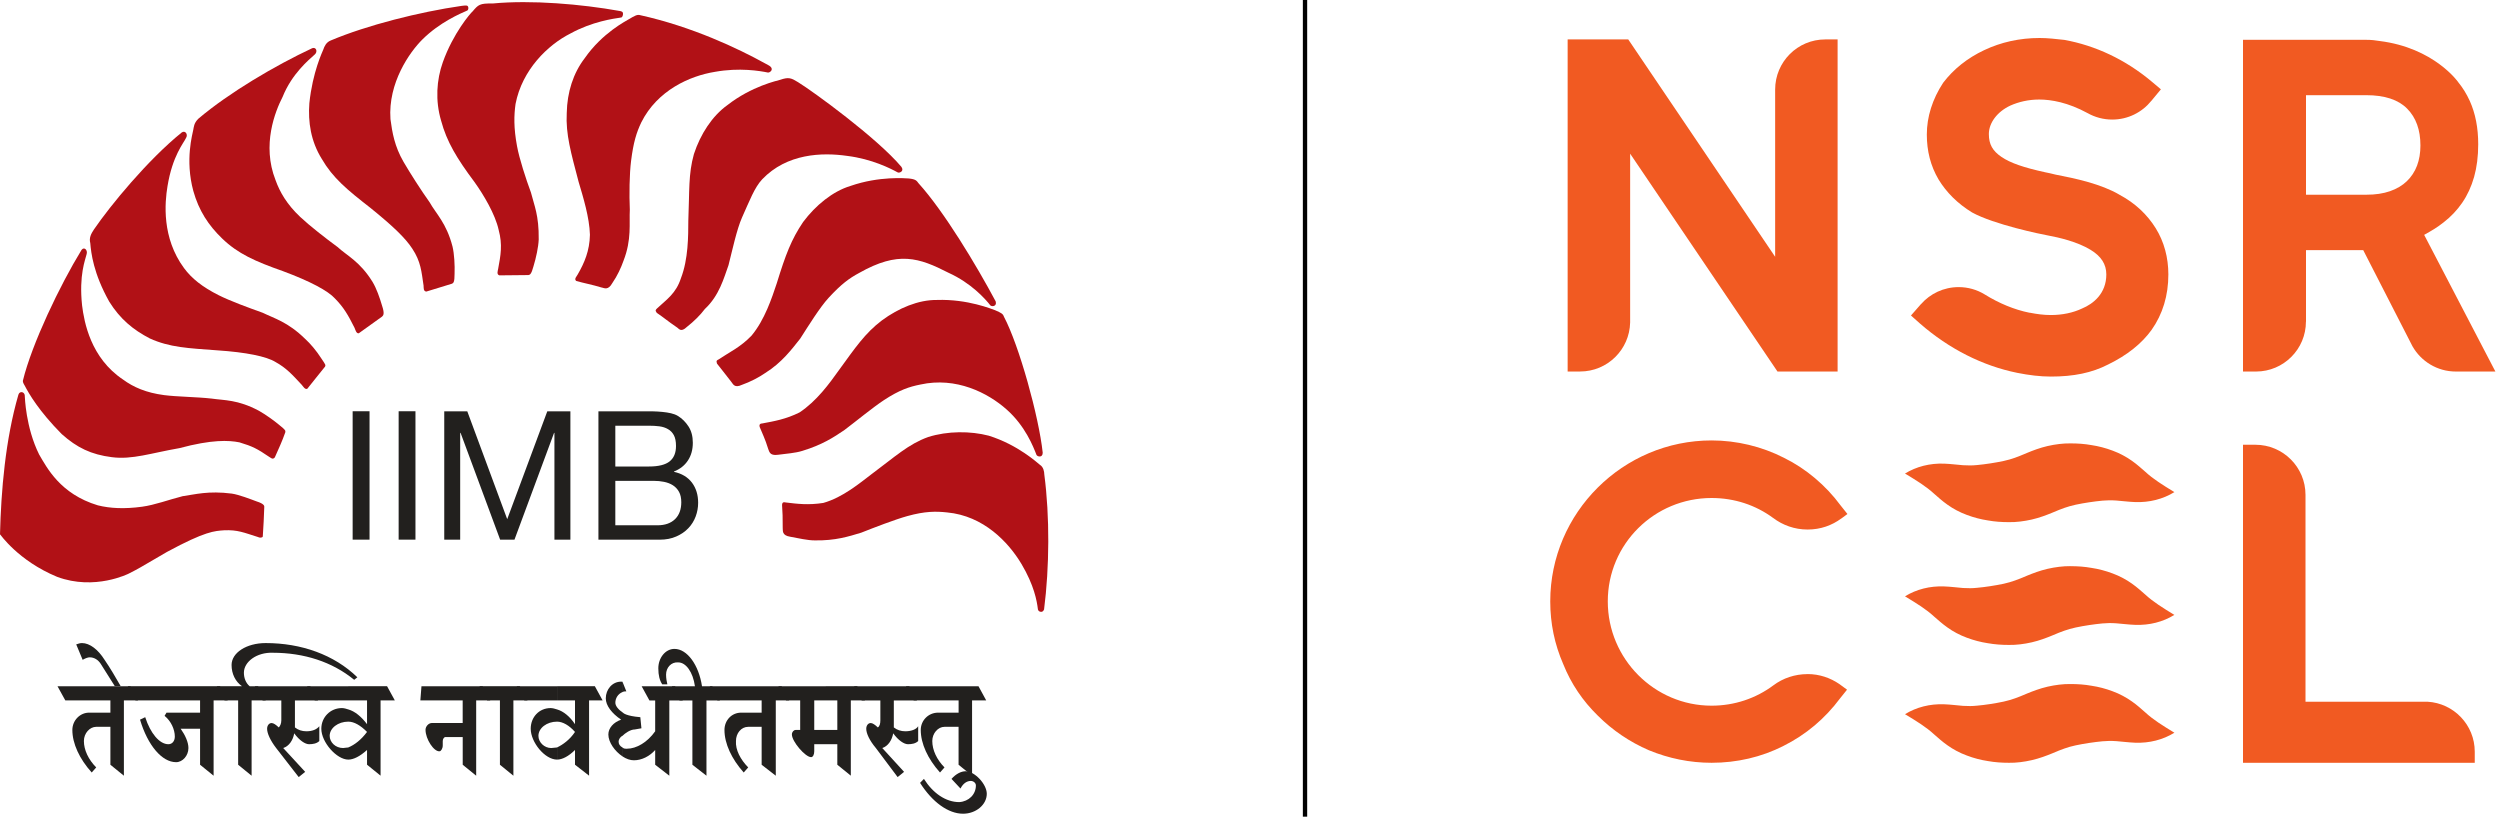
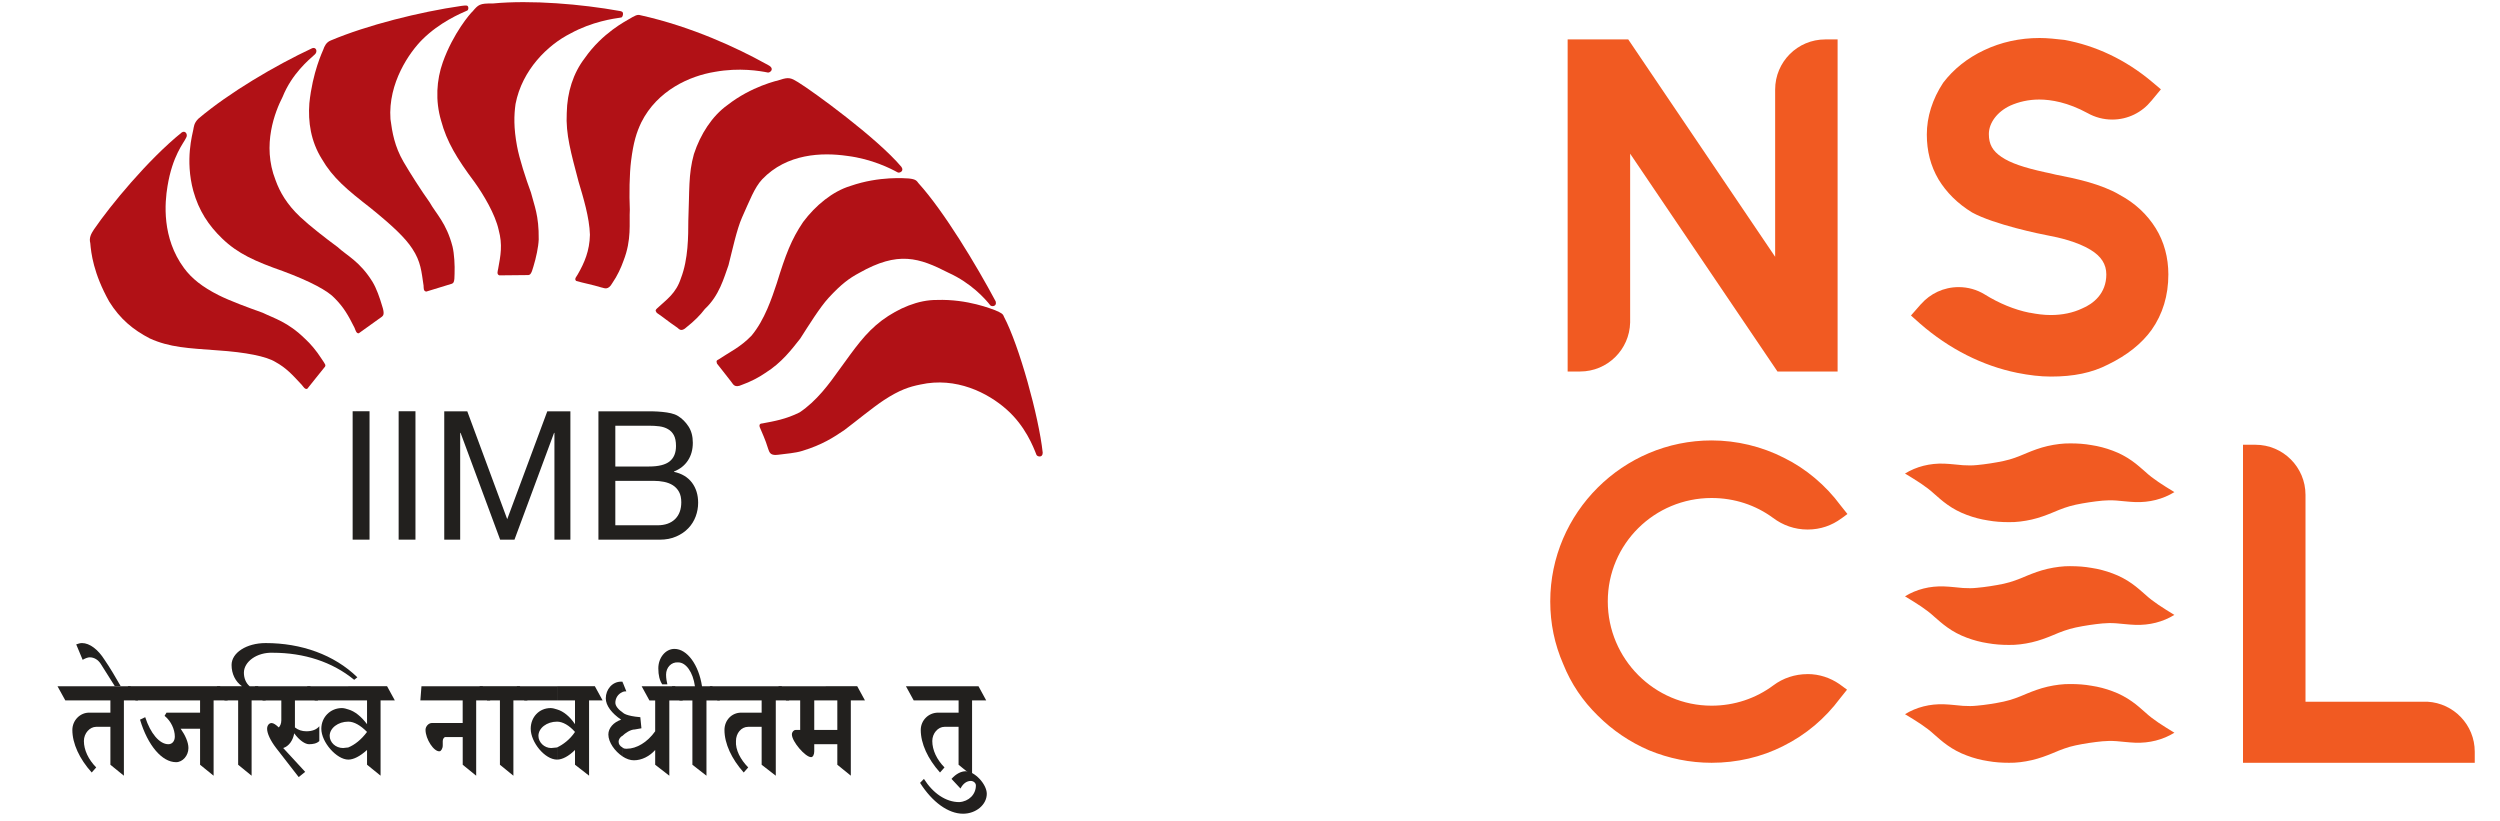
<svg xmlns="http://www.w3.org/2000/svg" width="70" height="23" viewBox="0 0 70 23" fill="none">
  <g clip-path="url(#clip0_201_2965)">
-     <path d="M36.601 0H36.48V22.867H36.601V0Z" fill="#010101" />
+     <path d="M36.601 0V22.867H36.601V0Z" fill="#010101" />
    <path d="M53.34 19.997C53.659 19.801 54.04 19.704 54.438 19.72C54.633 19.727 54.816 19.753 54.963 19.764C55.112 19.773 55.23 19.772 55.352 19.759C55.583 19.739 55.864 19.696 56.102 19.645C56.222 19.618 56.321 19.589 56.419 19.554C56.517 19.52 56.614 19.48 56.764 19.416C56.913 19.355 57.118 19.276 57.332 19.227C57.547 19.178 57.768 19.15 57.971 19.153C58.178 19.153 58.367 19.166 58.562 19.201C58.756 19.23 58.957 19.281 59.154 19.356C59.351 19.427 59.541 19.532 59.693 19.64C59.847 19.747 59.959 19.854 60.071 19.95C60.285 20.149 60.556 20.317 60.883 20.516C60.563 20.714 60.182 20.811 59.784 20.796C59.589 20.788 59.406 20.763 59.258 20.752C59.109 20.742 58.991 20.745 58.87 20.756C58.638 20.778 58.358 20.819 58.119 20.87C58 20.895 57.901 20.924 57.803 20.959C57.705 20.992 57.607 21.033 57.458 21.096C57.309 21.157 57.105 21.235 56.89 21.284C56.676 21.333 56.455 21.362 56.251 21.358C56.044 21.358 55.856 21.344 55.661 21.31C55.468 21.281 55.266 21.229 55.07 21.154C54.873 21.082 54.682 20.979 54.531 20.87C54.377 20.763 54.264 20.656 54.153 20.561C53.938 20.362 53.667 20.194 53.34 19.997L53.34 19.997Z" fill="#F15A22" />
    <path d="M57.971 15.853C58.178 15.853 58.367 15.866 58.562 15.901C58.755 15.93 58.956 15.982 59.153 16.056C59.35 16.128 59.541 16.232 59.692 16.34C59.846 16.448 59.959 16.555 60.07 16.65C60.285 16.849 60.556 17.018 60.882 17.217C60.563 17.414 60.182 17.511 59.784 17.496C59.588 17.489 59.405 17.463 59.258 17.453C59.108 17.442 58.991 17.445 58.869 17.456C58.638 17.478 58.358 17.519 58.119 17.57C57.999 17.596 57.9 17.625 57.803 17.659C57.704 17.692 57.607 17.733 57.457 17.796C57.309 17.857 57.105 17.936 56.89 17.985C56.675 18.034 56.454 18.062 56.251 18.058C56.044 18.058 55.855 18.044 55.66 18.01C55.467 17.981 55.266 17.929 55.069 17.855C54.873 17.783 54.681 17.68 54.531 17.571C54.377 17.463 54.264 17.357 54.152 17.261C53.938 17.062 53.666 16.895 53.34 16.697C53.659 16.5 54.04 16.404 54.438 16.42C54.633 16.427 54.816 16.453 54.963 16.464C55.113 16.473 55.231 16.472 55.352 16.459C55.584 16.439 55.864 16.395 56.103 16.345C56.222 16.318 56.322 16.289 56.419 16.254C56.517 16.22 56.615 16.18 56.765 16.116C56.914 16.055 57.118 15.976 57.333 15.927C57.547 15.878 57.769 15.85 57.972 15.852" fill="#F15A22" />
    <path d="M53.34 13.259C53.659 13.063 54.04 12.967 54.438 12.982C54.633 12.99 54.816 13.015 54.963 13.026C55.112 13.036 55.23 13.034 55.352 13.022C55.583 13.001 55.864 12.958 56.102 12.907C56.222 12.881 56.321 12.852 56.419 12.817C56.517 12.783 56.614 12.742 56.764 12.679C56.913 12.617 57.118 12.538 57.332 12.489C57.547 12.44 57.768 12.412 57.971 12.415C58.178 12.415 58.367 12.428 58.562 12.463C58.756 12.492 58.957 12.544 59.154 12.618C59.351 12.69 59.541 12.794 59.693 12.902C59.847 13.01 59.959 13.117 60.071 13.212C60.285 13.411 60.556 13.58 60.883 13.779C60.563 13.976 60.182 14.073 59.784 14.058C59.589 14.051 59.406 14.025 59.258 14.015C59.109 14.004 58.991 14.008 58.87 14.018C58.638 14.04 58.358 14.081 58.119 14.132C58 14.158 57.901 14.187 57.803 14.221C57.705 14.255 57.607 14.295 57.458 14.358C57.309 14.419 57.105 14.498 56.89 14.547C56.676 14.595 56.455 14.624 56.251 14.62C56.044 14.62 55.856 14.607 55.661 14.572C55.468 14.543 55.266 14.491 55.07 14.417C54.873 14.345 54.682 14.242 54.531 14.133C54.377 14.025 54.264 13.919 54.153 13.823C53.938 13.624 53.667 13.457 53.34 13.259L53.34 13.259Z" fill="#F15A22" />
    <path d="M50.612 18.875C50.255 18.875 49.923 18.989 49.657 19.188C49.163 19.557 48.561 19.759 47.925 19.759C46.326 19.759 45.018 18.451 45.018 16.839C45.018 15.228 46.326 13.944 47.925 13.944C48.561 13.944 49.157 14.141 49.645 14.501V14.5C49.913 14.705 50.249 14.827 50.612 14.827C50.976 14.827 51.293 14.712 51.557 14.517L51.558 14.518L51.728 14.392L51.535 14.15C51.123 13.592 50.566 13.12 49.948 12.817C49.33 12.502 48.627 12.332 47.925 12.332C45.442 12.332 43.407 14.356 43.407 16.839C43.407 17.457 43.528 18.039 43.771 18.596C43.989 19.141 44.316 19.626 44.739 20.038C45.151 20.45 45.636 20.777 46.169 21.007C46.726 21.237 47.319 21.358 47.925 21.358C48.628 21.358 49.318 21.201 49.936 20.886C50.566 20.571 51.098 20.123 51.523 19.553L51.717 19.311L51.499 19.151C51.245 18.979 50.943 18.874 50.613 18.874L50.612 18.875Z" fill="#F15A22" />
    <path d="M67.968 19.648H64.554V13.856C64.554 13.081 63.926 12.453 63.151 12.453H62.804V21.359H69.293V21.047C69.293 20.299 68.706 19.689 67.968 19.648Z" fill="#F15A22" />
    <path d="M51.106 1.104C50.331 1.104 49.704 1.733 49.704 2.507V7.19L45.591 1.104H43.894V10.402H44.243C45.008 10.402 45.628 9.789 45.644 9.028V4.303L49.769 10.402H51.453V1.104H51.106Z" fill="#F15A22" />
    <path d="M59.343 5.451C58.834 5.151 58.103 4.994 57.555 4.889C57.45 4.864 57.346 4.837 57.267 4.824C56.667 4.693 56.288 4.563 56.04 4.393C55.792 4.224 55.688 4.041 55.688 3.753C55.688 3.44 55.923 3.127 56.288 2.957C56.523 2.852 56.798 2.787 57.098 2.787C57.434 2.787 57.903 2.868 58.452 3.167C58.657 3.282 58.892 3.348 59.143 3.348C59.585 3.348 59.978 3.144 60.236 2.825L60.237 2.825L60.505 2.501L60.257 2.292C59.513 1.665 58.664 1.273 57.802 1.117C57.567 1.091 57.332 1.064 57.11 1.064C56.548 1.064 56.026 1.182 55.557 1.404C55.087 1.625 54.695 1.939 54.408 2.318C54.108 2.775 53.951 3.271 53.951 3.767C53.951 4.224 54.055 4.642 54.277 5.021C54.499 5.387 54.812 5.7 55.217 5.948C55.831 6.287 57.162 6.561 57.319 6.588C57.671 6.653 58.167 6.771 58.533 6.993C58.833 7.175 58.977 7.397 58.977 7.685C58.977 8.22 58.611 8.508 58.298 8.638C58.05 8.756 57.749 8.821 57.423 8.821C57.227 8.821 57.032 8.795 56.836 8.756H56.823C56.402 8.671 55.976 8.495 55.565 8.24C55.354 8.112 55.107 8.039 54.842 8.039C54.423 8.039 54.045 8.223 53.789 8.515L53.788 8.514L53.507 8.834L53.756 9.056C54.578 9.774 55.518 10.244 56.484 10.44C56.81 10.505 57.124 10.544 57.424 10.544C58.063 10.544 58.572 10.44 59.029 10.205C59.565 9.944 59.969 9.618 60.243 9.239C60.557 8.795 60.714 8.272 60.714 7.685C60.714 7.215 60.596 6.771 60.361 6.392C60.126 6.013 59.787 5.687 59.343 5.452V5.451Z" fill="#F15A22" />
-     <path d="M67.877 6.576C68.13 6.433 68.216 6.384 68.42 6.227C68.624 6.069 68.799 5.885 68.943 5.675C69.088 5.464 69.198 5.224 69.275 4.954C69.351 4.684 69.39 4.379 69.39 4.039C69.39 3.579 69.311 3.175 69.154 2.827C69.066 2.632 68.956 2.455 68.826 2.296V2.295C68.826 2.295 68.156 1.339 66.628 1.148C66.513 1.128 66.391 1.115 66.255 1.115H62.804V10.403H63.169C63.94 10.403 64.566 9.777 64.566 9.006H64.568V7.003H66.17L67.549 9.695C67.789 10.118 68.243 10.403 68.764 10.403H69.871L67.877 6.577L67.877 6.576ZM67.677 4.639C67.613 4.807 67.518 4.952 67.392 5.073C67.267 5.194 67.11 5.287 66.921 5.353C66.731 5.419 66.511 5.452 66.26 5.452H64.568V2.665H66.254C66.769 2.665 67.15 2.79 67.399 3.041C67.648 3.292 67.772 3.636 67.772 4.074C67.772 4.283 67.74 4.471 67.677 4.639Z" fill="#F15A22" />
    <path fill-rule="evenodd" clip-rule="evenodd" d="M2.026 20.438C2.026 20.82 2.225 21.249 2.568 21.63L2.694 21.488C2.477 21.269 2.349 21 2.349 20.748C2.349 20.532 2.512 20.351 2.694 20.351H3.091V21.413L3.469 21.72V19.612H3.866L3.651 19.215H1.61L1.829 19.612H3.091V19.954H2.494C2.241 19.954 2.026 20.171 2.026 20.439L2.026 20.438Z" fill="#22201E" />
    <path fill-rule="evenodd" clip-rule="evenodd" d="M3.217 19.214H3.38C3.235 18.964 3.091 18.711 2.928 18.475C2.747 18.187 2.512 18.006 2.296 18.006C2.241 18.006 2.187 18.024 2.134 18.043L2.314 18.475C2.405 18.421 2.477 18.405 2.511 18.405C2.639 18.405 2.746 18.475 2.818 18.584L3.216 19.215L3.217 19.214Z" fill="#22201E" />
    <path fill-rule="evenodd" clip-rule="evenodd" d="M3.921 20.151C4.137 20.874 4.536 21.341 4.931 21.341C5.113 21.341 5.276 21.159 5.276 20.945C5.276 20.783 5.187 20.587 5.058 20.404H5.602V21.413L5.981 21.72V19.612H6.376L6.16 19.214H3.578L3.794 19.612H5.602V19.954H4.662L4.608 20.044C4.788 20.188 4.895 20.424 4.895 20.624C4.895 20.748 4.824 20.838 4.715 20.838C4.465 20.838 4.211 20.532 4.066 20.081L3.921 20.15V20.151Z" fill="#22201E" />
    <path fill-rule="evenodd" clip-rule="evenodd" d="M6.288 19.612H6.668V21.413L7.045 21.72V19.612H7.441L7.225 19.215H6.991C6.882 19.125 6.829 18.981 6.829 18.836C6.829 18.53 7.189 18.26 7.64 18.277C8.509 18.277 9.302 18.53 9.917 19.035L10.006 18.964C9.355 18.331 8.435 18.006 7.44 18.006C6.901 18.006 6.484 18.277 6.484 18.619C6.484 18.871 6.594 19.087 6.775 19.214H6.07L6.288 19.612L6.288 19.612Z" fill="#22201E" />
    <path fill-rule="evenodd" clip-rule="evenodd" d="M8.363 21.758L8.545 21.612L7.93 20.945C8.092 20.892 8.203 20.731 8.238 20.533C8.382 20.732 8.545 20.838 8.653 20.838C8.761 20.838 8.868 20.82 8.941 20.749V20.334C8.868 20.425 8.745 20.476 8.58 20.476C8.453 20.476 8.347 20.439 8.258 20.368V19.613H8.905L8.688 19.215H7.135L7.354 19.613H7.877V20.171C7.877 20.26 7.842 20.334 7.805 20.368C7.732 20.297 7.659 20.245 7.605 20.245C7.533 20.245 7.479 20.314 7.479 20.406C7.479 20.534 7.569 20.732 7.732 20.945L8.364 21.759L8.363 21.758Z" fill="#22201E" />
    <path fill-rule="evenodd" clip-rule="evenodd" d="M9.753 21.269C9.898 21.269 10.08 21.178 10.277 20.999V21.412L10.656 21.719V19.611H11.055L10.838 19.214H9.753V19.611H10.277V20.277C10.115 20.062 9.935 19.916 9.753 19.864V20.206C9.916 20.206 10.097 20.312 10.277 20.494C10.115 20.711 9.935 20.853 9.753 20.928V21.268V21.269ZM8.997 20.404C8.997 20.783 9.427 21.269 9.753 21.269V20.929C9.699 20.929 9.646 20.945 9.609 20.945C9.392 20.945 9.231 20.783 9.231 20.604C9.231 20.387 9.465 20.206 9.753 20.206V19.864C9.699 19.845 9.627 19.826 9.574 19.826C9.25 19.826 8.997 20.081 8.997 20.405V20.404ZM9.753 19.215H8.597L8.814 19.612H9.753V19.215Z" fill="#22201E" />
    <path fill-rule="evenodd" clip-rule="evenodd" d="M11.915 20.438C11.915 20.692 12.148 21.053 12.309 21.036C12.344 21.036 12.397 20.963 12.397 20.873V20.748C12.397 20.692 12.434 20.637 12.472 20.637H12.956V21.413L13.333 21.72V19.612H13.728L13.513 19.216H11.801L11.77 19.612H12.955V20.244H12.093C12.005 20.244 11.914 20.334 11.914 20.439L11.915 20.438Z" fill="#22201E" />
    <path fill-rule="evenodd" clip-rule="evenodd" d="M13.64 19.612H13.998V21.2V21.413L14.375 21.72V21.2V19.612H14.77L14.554 19.214H13.424L13.64 19.612Z" fill="#22201E" />
    <path fill-rule="evenodd" clip-rule="evenodd" d="M15.597 21.269C15.741 21.269 15.921 21.178 16.1 20.999V21.412L16.494 21.719V19.611H16.873L16.656 19.214H15.598V19.611H16.1V20.277C15.956 20.062 15.777 19.916 15.598 19.864V20.206C15.758 20.206 15.939 20.312 16.1 20.494C15.956 20.711 15.758 20.853 15.598 20.928V21.268L15.597 21.269ZM14.86 20.404C14.86 20.783 15.256 21.269 15.597 21.269V20.929C15.541 20.929 15.486 20.945 15.436 20.945C15.238 20.945 15.076 20.783 15.076 20.604C15.076 20.387 15.31 20.206 15.598 20.206V19.864C15.542 19.845 15.469 19.826 15.418 19.826C15.094 19.826 14.86 20.081 14.86 20.405L14.86 20.404ZM15.597 19.215H14.466L14.682 19.612H15.597V19.215Z" fill="#22201E" />
    <path fill-rule="evenodd" clip-rule="evenodd" d="M17.429 21.179C17.537 21.25 17.644 21.288 17.75 21.288C17.966 21.288 18.185 21.179 18.345 21V21.413L18.741 21.72V19.613H19.118L18.902 19.215H17.966L18.184 19.613H18.345V20.476C18.128 20.783 17.823 20.964 17.554 20.964C17.5 20.964 17.464 20.964 17.428 20.929V21.179H17.429ZM17.537 19.358C17.5 19.358 17.464 19.358 17.428 19.379V19.086L17.537 19.357V19.358ZM17.429 20.603C17.5 20.532 17.65 20.425 17.774 20.425L17.96 20.392L17.929 20.081C17.528 20.049 17.451 19.962 17.451 19.962C17.31 19.867 17.234 19.768 17.23 19.683C17.227 19.554 17.303 19.429 17.429 19.378V19.086H17.392C17.143 19.086 16.962 19.304 16.962 19.554C16.962 19.754 17.126 19.971 17.392 20.151C17.178 20.223 17.034 20.387 17.034 20.565C17.034 20.783 17.215 21.036 17.429 21.178V20.929C17.359 20.892 17.321 20.838 17.321 20.763C17.321 20.712 17.359 20.637 17.429 20.603Z" fill="#22201E" />
    <path fill-rule="evenodd" clip-rule="evenodd" d="M19.028 19.613H19.387V21.413L19.781 21.72V19.613H20.158L19.944 19.215H19.656C19.566 18.62 19.243 18.169 18.884 18.169C18.631 18.169 18.433 18.421 18.433 18.712C18.433 18.91 18.47 19.051 18.542 19.161H18.686C18.669 19.087 18.65 18.998 18.65 18.889C18.65 18.693 18.794 18.53 18.991 18.547C19.206 18.547 19.404 18.819 19.458 19.215H18.811L19.028 19.613Z" fill="#22201E" />
    <path fill-rule="evenodd" clip-rule="evenodd" d="M20.285 20.438C20.285 20.82 20.484 21.249 20.824 21.63L20.95 21.488C20.735 21.269 20.59 21 20.607 20.748C20.607 20.532 20.753 20.351 20.95 20.351H21.326V21.413L21.722 21.72V19.612H22.099L21.884 19.215H19.871L20.087 19.612H21.326V19.954H20.753C20.484 19.954 20.285 20.171 20.285 20.439V20.438Z" fill="#22201E" />
    <path fill-rule="evenodd" clip-rule="evenodd" d="M23.122 20.838H23.445V21.413L23.823 21.719V19.612H24.219L24.002 19.214H23.122V19.612H23.445V20.438H23.122V20.837V20.838ZM22.173 20.565C22.173 20.763 22.549 21.2 22.711 21.2C22.764 21.2 22.799 21.126 22.799 21.036V20.838H23.122V20.439H22.799V19.612H23.122V19.215H21.794L22.009 19.612H22.405V20.439H22.276C22.225 20.439 22.173 20.495 22.173 20.565Z" fill="#22201E" />
-     <path fill-rule="evenodd" clip-rule="evenodd" d="M25.134 21.758L25.314 21.612L24.704 20.945C24.864 20.892 24.973 20.731 25.01 20.533C25.153 20.732 25.314 20.838 25.423 20.838C25.531 20.838 25.638 20.82 25.709 20.749V20.334C25.656 20.425 25.512 20.476 25.35 20.476C25.225 20.476 25.118 20.439 25.027 20.368V19.613H25.675L25.459 19.215H23.915L24.128 19.613H24.65V20.171C24.65 20.26 24.632 20.334 24.579 20.368C24.506 20.297 24.433 20.245 24.381 20.245C24.308 20.245 24.255 20.314 24.255 20.406C24.255 20.534 24.345 20.732 24.524 20.945L25.134 21.759L25.134 21.758Z" fill="#22201E" />
    <path fill-rule="evenodd" clip-rule="evenodd" d="M25.781 20.438C25.781 20.82 25.978 21.249 26.32 21.63L26.446 21.488C26.229 21.269 26.104 21 26.104 20.748C26.104 20.532 26.265 20.351 26.446 20.351H26.84V21.413L27.218 21.72V19.612H27.614L27.398 19.215H25.366L25.584 19.612H26.841V19.954H26.266C25.997 19.954 25.781 20.171 25.781 20.439L25.781 20.438Z" fill="#22201E" />
    <path fill-rule="evenodd" clip-rule="evenodd" d="M26.966 22.784C27.326 22.784 27.63 22.532 27.63 22.226C27.63 21.957 27.29 21.595 27.038 21.595C26.913 21.595 26.768 21.667 26.642 21.809L26.894 22.079C26.965 21.938 27.072 21.866 27.182 21.866C27.252 21.866 27.325 21.92 27.325 21.992C27.325 22.243 27.129 22.441 26.859 22.459C26.481 22.459 26.121 22.208 25.87 21.809L25.762 21.92C26.103 22.459 26.552 22.784 26.965 22.784L26.966 22.784Z" fill="#22201E" />
    <path d="M10.347 15.11H9.874V11.515H10.347V15.11Z" fill="#22201E" />
    <path d="M11.633 15.11H11.162V11.515H11.633V15.11Z" fill="#22201E" />
    <path d="M13.084 11.517L14.202 14.537L15.324 11.517H15.971V15.111H15.524V12.12H15.514L14.405 15.111H14.004L12.896 12.12H12.885V15.111H12.439V11.517H13.084Z" fill="#22201E" />
    <path d="M18.043 11.517C18.119 11.517 18.201 11.517 18.288 11.518C18.377 11.52 18.462 11.525 18.55 11.534C18.636 11.542 18.716 11.555 18.79 11.572C18.865 11.589 18.928 11.614 18.982 11.647C19.097 11.717 19.197 11.816 19.277 11.939C19.358 12.063 19.399 12.215 19.399 12.397C19.399 12.588 19.354 12.754 19.262 12.893C19.171 13.032 19.041 13.135 18.872 13.202V13.212C19.091 13.259 19.258 13.36 19.375 13.514C19.491 13.669 19.548 13.857 19.548 14.078C19.548 14.21 19.525 14.337 19.479 14.461C19.432 14.585 19.364 14.696 19.273 14.79C19.182 14.886 19.07 14.963 18.934 15.022C18.801 15.081 18.647 15.111 18.471 15.111H16.756V11.517H18.043H18.043ZM18.173 13.062C18.441 13.062 18.633 13.013 18.751 12.918C18.869 12.822 18.928 12.68 18.928 12.488C18.928 12.361 18.908 12.259 18.868 12.185C18.828 12.112 18.774 12.055 18.704 12.016C18.634 11.975 18.554 11.949 18.462 11.937C18.372 11.925 18.275 11.92 18.173 11.92H17.229V13.063H18.173V13.062ZM18.41 14.708C18.62 14.708 18.783 14.65 18.9 14.537C19.018 14.423 19.076 14.264 19.076 14.063C19.076 13.947 19.055 13.848 19.012 13.771C18.969 13.693 18.911 13.633 18.84 13.587C18.769 13.542 18.687 13.511 18.595 13.492C18.502 13.473 18.406 13.464 18.306 13.464H17.229V14.708H18.41Z" fill="#22201E" />
    <path fill-rule="evenodd" clip-rule="evenodd" d="M14.795 7.702C14.512 7.708 14.195 7.705 13.98 7.71C13.898 7.68 13.94 7.583 13.948 7.529C14.017 7.151 14.077 6.862 13.962 6.436C13.866 5.997 13.537 5.448 13.284 5.095C12.793 4.437 12.51 3.972 12.351 3.379C12.185 2.818 12.223 2.238 12.399 1.743C12.688 0.931 13.174 0.367 13.234 0.318C13.394 0.131 13.431 0.091 13.792 0.098C14.879 -0.006 16.284 0.116 17.344 0.306C17.404 0.316 17.449 0.325 17.444 0.399C17.441 0.44 17.423 0.479 17.399 0.489C17.177 0.522 16.582 0.603 15.972 0.938C15.341 1.256 14.619 1.953 14.435 2.912C14.391 3.227 14.381 3.574 14.476 4.088C14.542 4.449 14.724 5.004 14.867 5.392C14.956 5.749 15.092 6.023 15.084 6.703C15.076 6.916 15.009 7.225 14.938 7.455C14.878 7.679 14.839 7.696 14.795 7.702L14.795 7.702Z" fill="#B11116" />
    <path fill-rule="evenodd" clip-rule="evenodd" d="M12.654 7.944C12.383 8.027 12.143 8.101 11.937 8.164C11.85 8.157 11.865 8.053 11.86 7.997C11.8 7.601 11.786 7.328 11.544 6.962C11.353 6.668 11.006 6.333 10.366 5.816C9.719 5.313 9.319 4.981 9.011 4.451C8.703 3.957 8.622 3.415 8.662 2.891C8.753 2.013 9.031 1.446 9.053 1.386C9.081 1.304 9.131 1.182 9.264 1.132C10.269 0.707 11.752 0.333 12.921 0.165C13.042 0.151 13.095 0.14 13.111 0.2C13.119 0.236 13.111 0.276 13.087 0.293C12.886 0.381 12.315 0.622 11.829 1.103C11.475 1.453 10.861 2.318 10.933 3.336C10.982 3.707 11.047 4.097 11.299 4.532C11.483 4.848 11.79 5.329 12.03 5.665C12.209 5.985 12.501 6.246 12.671 6.905C12.72 7.111 12.737 7.428 12.728 7.668C12.729 7.9 12.696 7.926 12.654 7.944V7.944Z" fill="#B11116" />
    <path fill-rule="evenodd" clip-rule="evenodd" d="M10.7 8.863C10.467 9.028 10.222 9.205 10.046 9.332C9.975 9.344 9.951 9.234 9.928 9.181C9.749 8.824 9.626 8.609 9.382 8.361C9.185 8.141 8.685 7.876 7.917 7.59C7.147 7.319 6.659 7.103 6.22 6.678C5.836 6.308 5.567 5.897 5.413 5.347C5.176 4.473 5.392 3.752 5.413 3.627C5.429 3.559 5.425 3.451 5.555 3.323C6.415 2.595 7.703 1.836 8.743 1.349C8.857 1.309 8.901 1.451 8.813 1.526C8.649 1.674 8.174 2.063 7.913 2.713C7.706 3.117 7.326 4.057 7.715 5.043C7.837 5.384 8.037 5.726 8.405 6.073C8.669 6.322 9.119 6.672 9.45 6.915C9.719 7.163 10.076 7.318 10.433 7.896C10.542 8.077 10.633 8.337 10.7 8.567C10.774 8.787 10.733 8.834 10.699 8.863H10.7Z" fill="#B11116" />
    <path fill-rule="evenodd" clip-rule="evenodd" d="M9.104 10.262C8.927 10.487 8.737 10.713 8.605 10.885C8.54 10.917 8.486 10.816 8.448 10.774C8.177 10.483 8.016 10.303 7.712 10.135C7.461 9.98 6.894 9.863 6.077 9.809C5.275 9.75 4.749 9.729 4.194 9.476C3.722 9.231 3.362 8.93 3.06 8.448C2.612 7.65 2.551 7.078 2.528 6.809C2.488 6.654 2.553 6.544 2.631 6.424C3.092 5.75 4.139 4.477 5.087 3.71C5.186 3.639 5.273 3.764 5.209 3.862C5.143 4.006 4.83 4.356 4.69 5.214C4.613 5.676 4.527 6.659 5.153 7.507C5.366 7.797 5.668 8.036 6.117 8.263C6.442 8.427 6.971 8.62 7.357 8.758C7.684 8.918 8.056 9.013 8.538 9.483C8.694 9.624 8.864 9.828 8.993 10.03C9.12 10.217 9.12 10.22 9.103 10.261L9.104 10.262Z" fill="#B11116" />
-     <path fill-rule="evenodd" clip-rule="evenodd" d="M7.99 12.1C7.896 12.369 7.807 12.551 7.695 12.807C7.632 12.881 7.588 12.818 7.54 12.794C7.203 12.564 7.067 12.495 6.704 12.386C6.403 12.326 5.933 12.304 5.023 12.548C4.225 12.687 3.703 12.875 3.132 12.801C2.554 12.728 2.155 12.536 1.727 12.153C1.083 11.502 0.809 11.022 0.69 10.794C0.652 10.733 0.636 10.691 0.641 10.658C0.892 9.628 1.678 7.986 2.283 6.998C2.356 6.9 2.458 6.999 2.427 7.111C2.389 7.272 2.208 7.698 2.298 8.549C2.356 9.021 2.54 10.025 3.446 10.628C3.735 10.841 4.092 10.997 4.594 11.063C4.953 11.11 5.52 11.114 5.922 11.16C6.282 11.213 6.652 11.185 7.245 11.499C7.424 11.599 7.682 11.782 7.82 11.9C7.996 12.041 7.993 12.053 7.99 12.099V12.1Z" fill="#B11116" />
-     <path fill-rule="evenodd" clip-rule="evenodd" d="M7.4 14.188C7.394 14.469 7.374 14.743 7.358 15.022C7.348 15.06 7.268 15.064 7.221 15.036C6.833 14.914 6.651 14.831 6.277 14.848C6.006 14.868 5.753 14.871 4.677 15.453C3.822 15.951 3.921 15.899 3.607 16.06C3.607 16.06 2.654 16.546 1.598 16.151C0.504 15.697 0.007 14.96 0 14.96C0.031 13.745 0.148 12.32 0.515 11.052C0.549 10.934 0.707 10.965 0.695 11.106C0.697 11.106 0.716 11.962 1.096 12.727C1.314 13.095 1.685 13.831 2.738 14.149C3.084 14.236 3.491 14.255 3.979 14.188C4.338 14.139 4.721 13.993 5.115 13.893C5.462 13.845 5.828 13.736 6.492 13.821C6.693 13.851 7.015 13.976 7.184 14.039C7.399 14.106 7.4 14.168 7.4 14.188L7.4 14.188Z" fill="#B11116" />
    <path fill-rule="evenodd" clip-rule="evenodd" d="M16.85 8.052C16.578 7.969 16.342 7.927 16.135 7.867C16.065 7.813 16.15 7.737 16.175 7.686C16.365 7.357 16.509 7.023 16.518 6.574C16.505 6.089 16.326 5.51 16.202 5.095C15.989 4.283 15.837 3.758 15.869 3.164C15.88 2.58 16.052 2.047 16.371 1.631C16.867 0.918 17.532 0.587 17.604 0.54C17.774 0.441 17.844 0.398 17.927 0.425C19.38 0.748 20.655 1.351 21.429 1.779C21.487 1.812 21.627 1.863 21.607 1.953C21.594 2.003 21.533 2.039 21.5 2.031C21.283 1.986 20.704 1.887 20.016 2.012C19.317 2.125 18.407 2.526 17.956 3.427C17.819 3.714 17.735 3.989 17.67 4.507C17.624 4.87 17.616 5.456 17.635 5.87C17.614 6.252 17.691 6.705 17.459 7.299C17.389 7.499 17.283 7.727 17.147 7.923C17.027 8.141 16.917 8.063 16.851 8.051L16.85 8.052Z" fill="#B11116" />
    <path fill-rule="evenodd" clip-rule="evenodd" d="M18.946 9.161C18.709 9.001 18.57 8.88 18.39 8.76C18.338 8.686 18.358 8.677 18.398 8.635C18.674 8.378 18.927 8.217 19.066 7.79C19.274 7.253 19.271 6.61 19.273 6.177C19.308 5.339 19.271 4.879 19.43 4.313C19.612 3.757 19.941 3.248 20.366 2.944C21.049 2.411 21.763 2.26 21.844 2.235C22.085 2.152 22.154 2.184 22.344 2.3C22.77 2.562 24.56 3.865 25.24 4.673C25.326 4.797 25.179 4.855 25.133 4.826C24.938 4.719 24.414 4.451 23.721 4.365C23.02 4.264 22.034 4.295 21.341 5.021C21.125 5.252 20.991 5.615 20.777 6.089C20.628 6.423 20.501 7.025 20.398 7.426C20.268 7.785 20.141 8.275 19.736 8.652C19.611 8.82 19.423 9.005 19.235 9.152C19.056 9.325 19.007 9.193 18.946 9.161L18.946 9.161Z" fill="#B11116" />
    <path fill-rule="evenodd" clip-rule="evenodd" d="M20.474 10.689C20.301 10.461 20.206 10.351 20.075 10.18C20.049 10.094 20.071 10.091 20.119 10.065C20.401 9.873 20.731 9.725 21.045 9.396C21.412 8.954 21.612 8.344 21.749 7.934C21.996 7.133 22.158 6.703 22.487 6.217C22.835 5.751 23.314 5.357 23.814 5.206C24.628 4.924 25.361 4.994 25.446 4.997C25.642 5.018 25.665 5.059 25.718 5.13C26.432 5.918 27.339 7.427 27.879 8.439C27.922 8.585 27.764 8.592 27.729 8.549C27.578 8.358 27.19 7.925 26.561 7.639C25.728 7.213 25.151 7.022 24.057 7.642C23.779 7.791 23.555 7.955 23.203 8.337C22.956 8.604 22.63 9.133 22.407 9.48C22.169 9.779 21.894 10.152 21.425 10.445C21.252 10.566 21 10.696 20.775 10.775C20.553 10.88 20.522 10.739 20.474 10.689L20.474 10.689Z" fill="#B11116" />
    <path fill-rule="evenodd" clip-rule="evenodd" d="M21.508 12.565C21.419 12.277 21.349 12.149 21.272 11.958C21.249 11.879 21.289 11.858 21.35 11.855C21.677 11.794 22.005 11.738 22.385 11.549C22.863 11.236 23.231 10.729 23.481 10.377C23.949 9.734 24.221 9.329 24.692 8.972C25.158 8.628 25.715 8.393 26.235 8.399C27.094 8.369 27.782 8.659 27.863 8.686C28.044 8.765 28.082 8.787 28.111 8.869C28.535 9.67 29.087 11.661 29.196 12.675C29.196 12.827 29.042 12.787 29.021 12.736C28.933 12.508 28.708 11.929 28.188 11.468C27.659 10.997 26.77 10.546 25.771 10.767C25.462 10.828 25.187 10.918 24.754 11.201C24.448 11.401 23.973 11.793 23.649 12.037C23.346 12.244 23.02 12.456 22.467 12.624C22.268 12.687 22.018 12.702 21.782 12.734C21.538 12.769 21.539 12.627 21.508 12.566V12.565Z" fill="#B11116" />
-     <path fill-rule="evenodd" clip-rule="evenodd" d="M21.916 14.785C21.916 14.483 21.913 14.349 21.898 14.143C21.899 14.061 21.943 14.054 22.001 14.069C22.332 14.109 22.634 14.147 23.053 14.082C23.601 13.927 24.073 13.527 24.416 13.267C25.053 12.795 25.433 12.436 25.988 12.237C26.534 12.064 27.175 12.066 27.684 12.199C28.499 12.452 29.052 12.964 29.119 13.016C29.217 13.078 29.238 13.2 29.241 13.289C29.395 14.463 29.385 15.881 29.234 17.064C29.213 17.117 29.18 17.136 29.143 17.131C29.1 17.128 29.069 17.099 29.062 17.063C29.032 16.823 28.957 16.39 28.601 15.791C28.236 15.18 27.54 14.443 26.52 14.348C26.208 14.314 25.904 14.312 25.406 14.45C25.057 14.547 24.486 14.768 24.114 14.915C23.765 15.021 23.391 15.141 22.815 15.131C22.606 15.131 22.364 15.071 22.128 15.029C21.884 14.992 21.926 14.856 21.916 14.786L21.916 14.785Z" fill="#B11116" />
  </g>
  <defs>
    <clipPath id="clip0_201_2965">
      <rect width="69.87" height="22.867" fill="white" />
    </clipPath>
  </defs>
</svg>